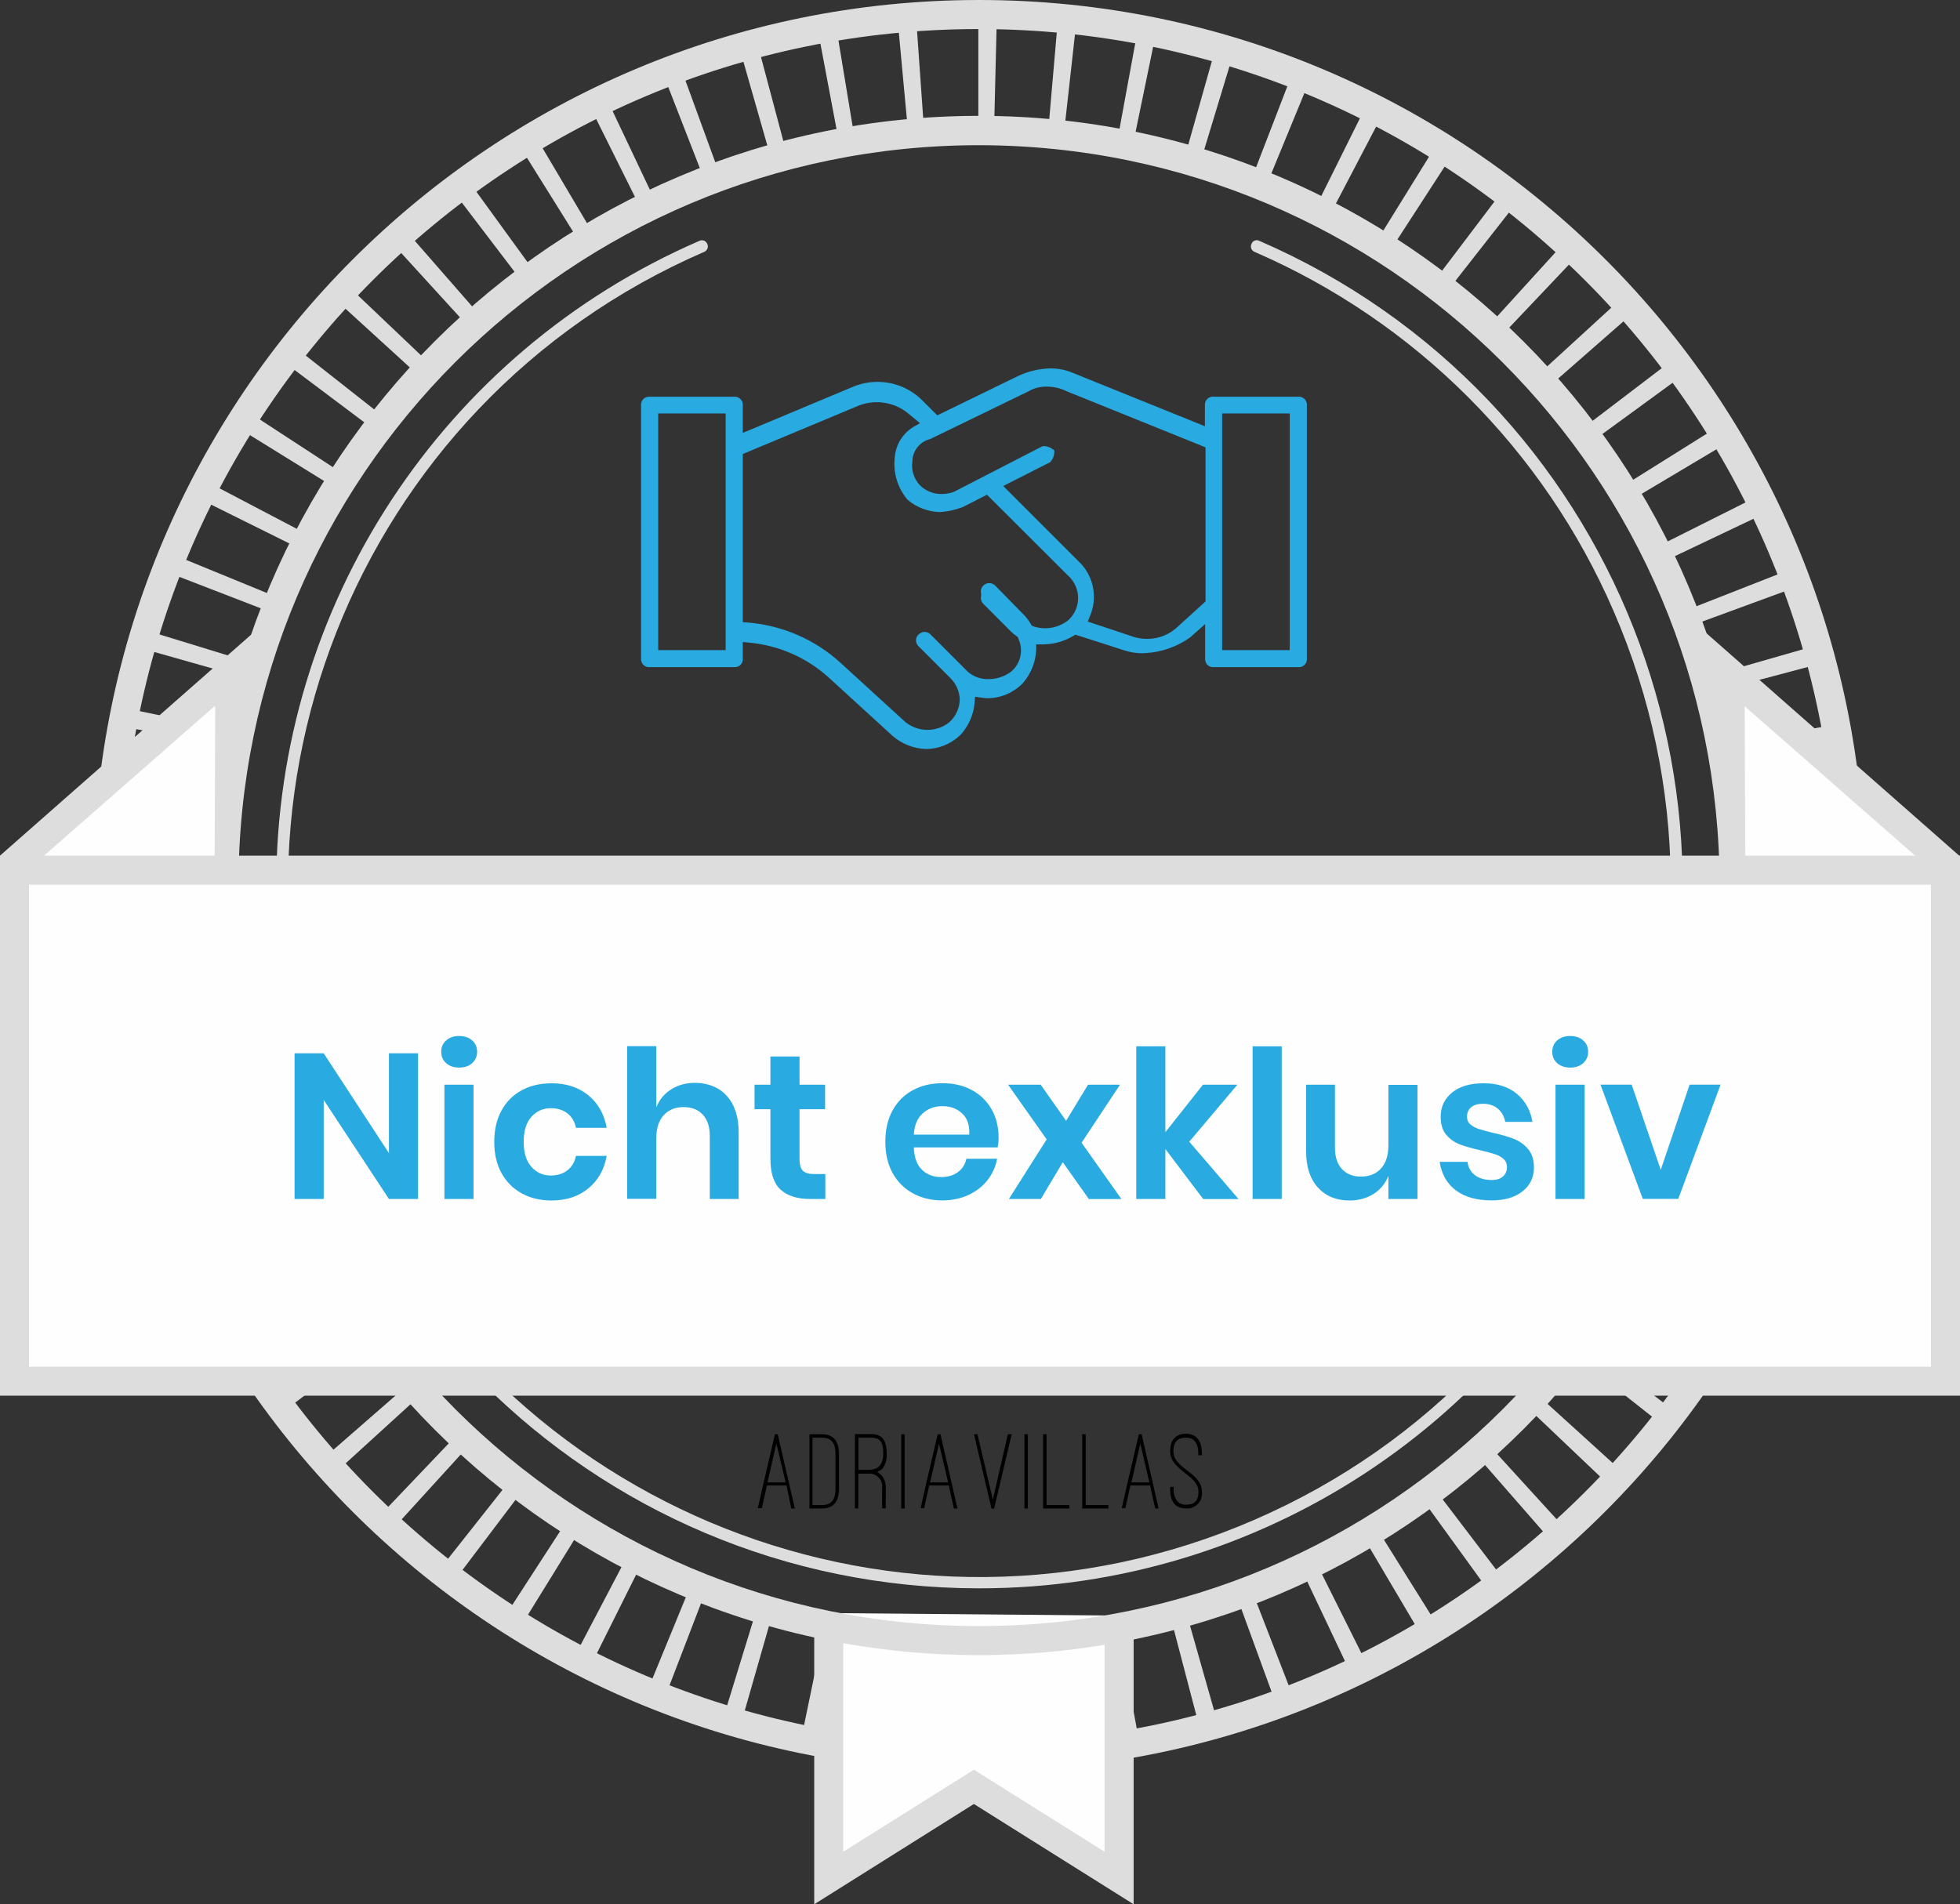
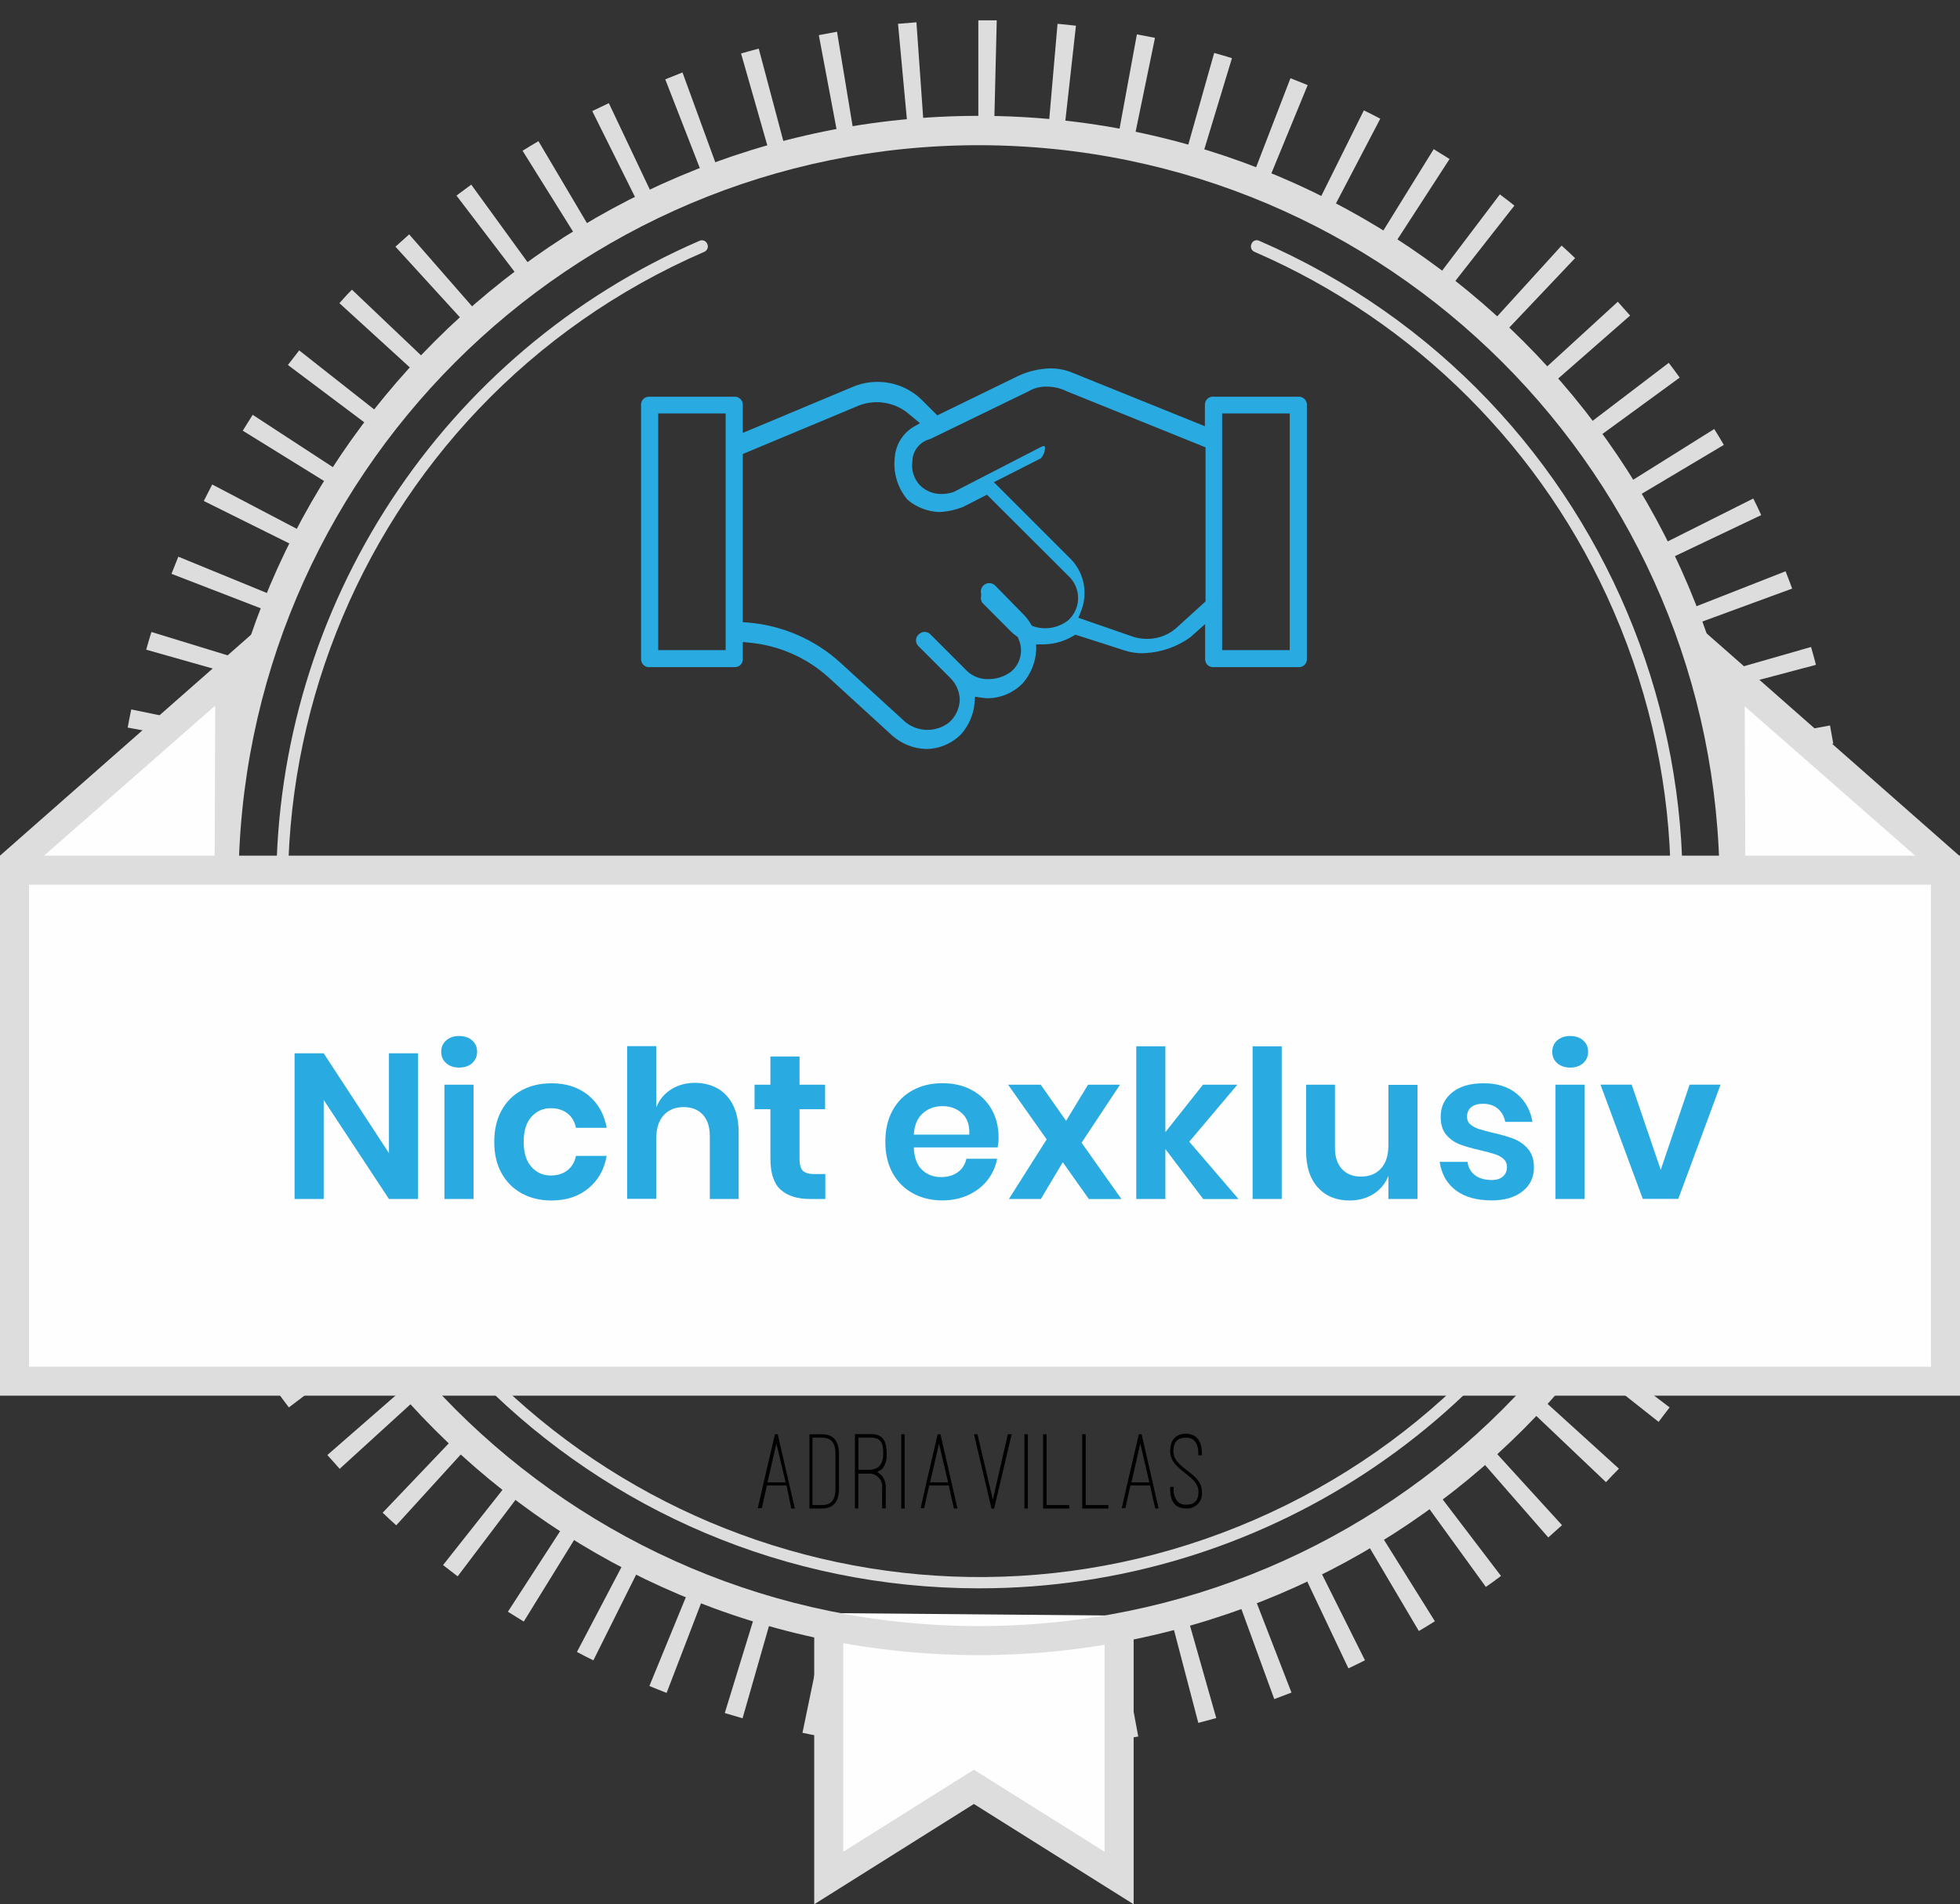
<svg xmlns="http://www.w3.org/2000/svg" version="1.1" id="Layer_1" x="0px" y="0px" viewBox="0 0 246.98 240" style="enable-background:new 0 0 246.98 240;" xml:space="preserve">
  <rect x="0" y="0" width="246.98" height="240" fill="#333333" stroke="none" />
  <style type="text/css">
	.st0{fill:#DDDDDD;}
	.st1{fill:#FEFEFE;}
	.st2{enable-background:new    ;}
	.st3{fill:#29ABE2;}
</style>
  <g id="Layer_2_1_">
    <g id="Layer_1-2">
-       <path class="st0" d="M123.37,223.24c-61.65-0.01-111.62-49.98-111.61-111.63S61.74-0.01,123.39,0    C185.03,0.01,235,49.98,235,111.62C234.93,173.24,184.99,223.17,123.37,223.24z M123.37,3.66c-59.65,0-108,48.35-108,108    s48.35,108,108,108s108-48.35,108-108l0,0C231.33,52.03,183,3.7,123.37,3.66z" />
      <path class="st0" d="M123.42,220.67L123.42,220.67c-0.76,0-1.52,0-2.27,0l0.27-13.17h2V220.67z M131.15,220.4l-0.91-13.14l2-0.17    l1.21,13.12C132.71,220.28,131.93,220.35,131.15,220.4z M113.37,220.22l-2.31-0.23l1.47-13.1c0.68,0.08,1.35,0.15,2,0.21    L113.37,220.22z M141.16,219.22l-2.14-13c0.68-0.11,1.35-0.23,2-0.36l2.41,13L141.16,219.22z M103.39,218.84    c-0.76-0.14-1.52-0.29-2.27-0.45l2.67-12.9c0.67,0.14,1.33,0.27,2,0.39L103.39,218.84z M151,217.14l-3.34-12.75    c0.67-0.17,1.33-0.35,2-0.54l3.6,12.68L151,217.14z M93.57,216.56l-2.24-0.66l3.87-12.6l2,0.58L93.57,216.56z M160.57,214.14    l-4.52-12.38c0.65-0.23,1.29-0.47,1.93-0.72l4.76,12.28L160.57,214.14z M84,213.36c-0.73-0.28-1.45-0.57-2.17-0.87l5-12.18    l1.89,0.76L84,213.36z M169.91,210.26l-5.64-11.9c0.61-0.3,1.23-0.59,1.84-0.9l5.89,11.79c-0.68,0.35-1.37,0.68-2.07,1.01H169.91z     M74.77,209.26c-0.7-0.34-1.39-0.7-2.07-1.06l6.12-11.66l1.83,0.93L74.77,209.26z M178.77,205.53l-6.7-11.34l1.74-1.06l7,11.2    c-0.67,0.42-1.33,0.83-2,1.22L178.77,205.53z M66,204.37c-0.66-0.41-1.32-0.82-2-1.24l7.17-11.06c0.58,0.38,1.15,0.74,1.74,1.1    L66,204.37z M187.23,200l-7.73-10.67c0.55-0.4,1.1-0.8,1.64-1.21l8,10.5C188.48,199.12,187.85,199.58,187.23,200z M57.67,198.67    l-1.84-1.42L64,186.91c0.53,0.42,1.07,0.84,1.62,1.25L57.67,198.67z M195.1,193.77l-8.67-9.93c0.51-0.44,1-0.9,1.52-1.36    l8.88,9.74L195.1,193.77z M49.93,192.24c-0.58-0.52-1.15-1.05-1.71-1.59l9.09-9.54c0.49,0.47,1,0.93,1.49,1.39L49.93,192.24z     M202.37,186.8l-9.55-9.08c0.47-0.5,0.94-1,1.4-1.5l9.78,8.88C203.43,185.67,202.9,186.24,202.37,186.8z M42.8,185.12    c-0.52-0.57-1-1.15-1.55-1.74l9.93-8.66c0.44,0.51,0.9,1,1.36,1.52L42.8,185.12z M209,179.2l-10.37-8.2l1.25-1.62l10.51,8    C209.92,178,209.45,178.59,209,179.2z M36.4,177.38c-0.47-0.61-0.93-1.24-1.38-1.86l10.67-7.73c0.39,0.55,0.8,1.1,1.21,1.64    L36.4,177.38z M214.84,171l-11-7.19c0.37-0.57,0.73-1.15,1.09-1.73l11.2,7C215.69,169.71,215.27,170.37,214.84,171z M30.67,169.09    c-0.41-0.67-0.81-1.33-1.2-2l11.33-6.72c0.35,0.59,0.7,1.17,1.06,1.75L30.67,169.09z M220,162.31l-11.67-6.12    c0.32-0.6,0.63-1.21,0.94-1.83l11.73,5.88C220.66,160.94,220.31,161.63,220,162.31z M25.81,160.31c-0.35-0.69-0.68-1.39-1-2.09    l11.9-5.64c0.29,0.62,0.59,1.23,0.89,1.83L25.81,160.31z M224.27,153.18l-12.18-5c0.26-0.63,0.52-1.27,0.77-1.91l12.23,4.73    c-0.28,0.74-0.57,1.47-0.87,2.18H224.27z M21.69,151.11c-0.29-0.72-0.56-1.45-0.82-2.18l12.37-4.51l0.72,1.92L21.69,151.11z     M227.63,143.69L215,139.82c0.2-0.66,0.39-1.31,0.58-2l12.67,3.61C228.08,142.2,227.86,143,227.63,143.69z M18.48,141.56    c-0.22-0.75-0.42-1.5-0.62-2.25L30.61,136c0.17,0.66,0.35,1.32,0.54,2L18.48,141.56z M230.14,133.93l-12.9-2.68    c0.14-0.67,0.27-1.34,0.4-2l13,2.4C230.45,132.41,230.3,133.17,230.14,133.93z M16.14,131.75c-0.14-0.76-0.28-1.52-0.4-2.29    l13-2.14c0.11,0.67,0.22,1.34,0.35,2L16.14,131.75z M231.73,124l-13.09-1.48c0.08-0.67,0.15-1.35,0.21-2l13.12,1.2    C231.9,122.45,231.82,123.21,231.73,124z M14.78,121.8c-0.07-0.77-0.13-1.54-0.19-2.32l13.14-0.93c0.05,0.68,0.11,1.36,0.17,2    L14.78,121.8z M232.4,113.96l-13.17-0.27c0-0.68,0-1.37,0-2v-0.2h13.18v0.2c0.02,0.7,0.01,1.48-0.01,2.25V113.96z M27.49,111.76    H14.31v-0.1c0-0.74,0-1.48,0-2.21l13.17,0.25c0,0.65,0,1.3,0,2L27.49,111.76z M219,104.61c-0.05-0.68-0.11-1.35-0.17-2l13.17-1.26    c0.07,0.77,0.13,1.54,0.19,2.32L219,104.61z M27.88,102.86l-13.12-1.19c0.07-0.77,0.15-1.54,0.23-2.31l13.1,1.47    C28,101.5,27.94,102.18,27.88,102.86z M217.96,95.86c-0.11-0.67-0.23-1.33-0.36-2l13-2.43c0.14,0.76,0.28,1.52,0.41,2.29    L217.96,95.86z M29.09,94.09l-13-2.39c0.14-0.77,0.29-1.53,0.45-2.29l12.9,2.67C29.33,92.75,29.21,93.42,29.09,94.09z     M216.09,87.17l-0.54-2l12.66-3.63c0.22,0.75,0.42,1.5,0.62,2.25L216.09,87.17z M31.09,85.47l-12.67-3.59    c0.21-0.74,0.43-1.49,0.66-2.23l12.59,3.86C31.47,84.16,31.28,84.82,31.09,85.47z M213.46,78.72c-0.23-0.64-0.47-1.27-0.72-1.91    L225,72c0.29,0.73,0.56,1.45,0.83,2.18L213.46,78.72z M33.9,77.07l-12.29-4.75c0.28-0.73,0.57-1.45,0.86-2.16l12.19,5    C34.4,75.79,34.15,76.43,33.9,77.07z M210.05,70.57c-0.29-0.62-0.59-1.23-0.9-1.83l11.78-5.91c0.35,0.69,0.69,1.39,1,2.09    L210.05,70.57z M37.48,69l-11.8-5.86c0.35-0.7,0.7-1.39,1.06-2.08l11.67,6.12C38.09,67.74,37.78,68.34,37.48,69z M205.89,62.82    c-0.35-0.59-0.7-1.17-1.06-1.75l11.18-7c0.41,0.65,0.81,1.31,1.21,2L205.89,62.82z M41.79,61.21l-11.2-6.93    c0.41-0.66,0.82-1.32,1.25-2l11,7.18C42.51,60.06,42.15,60.63,41.79,61.21z M201,55.37c-0.4-0.55-0.81-1.1-1.22-1.64l10.5-8    c0.46,0.61,0.93,1.23,1.38,1.86L201,55.37z M46.8,53.9L36.28,46c0.47-0.62,0.94-1.23,1.42-1.84l10.35,8.15    C47.63,52.81,47.21,53.36,46.8,53.9z M195.5,48.45c-0.45-0.51-0.9-1-1.36-1.52l9.72-8.9c0.53,0.58,1,1.15,1.55,1.74L195.5,48.45z     M52.5,47.09l-9.73-8.88c0.52-0.57,1-1.14,1.58-1.7l9.55,9.08c-0.52,0.49-0.99,0.99-1.45,1.5H52.5z M189.42,42.09l-1.5-1.4    l8.86-9.74c0.58,0.52,1.14,1.05,1.7,1.58L189.42,42.09z M58.71,40.82l-8.88-9.73l1.73-1.55l8.67,9.92    C59.72,39.9,59.22,40.36,58.71,40.82z M182.71,36.27L181.05,35L189,24.5c0.62,0.46,1.23,0.93,1.83,1.41L182.71,36.27z     M65.52,35.15l-8-10.5c0.62-0.47,1.24-0.93,1.86-1.38l7.74,10.66L65.52,35.15z M175.46,31.15L173.73,30l6.93-11.2    c0.66,0.41,1.32,0.82,2,1.24L175.46,31.15z M72.81,30.15L65.85,19c0.66-0.41,1.32-0.82,2-1.21l6.71,11.34L72.81,30.15z     M167.81,26.66L166,25.7l5.86-11.79c0.7,0.34,1.39,0.69,2.07,1.05L167.81,26.66z M80.52,25.84L74.63,14l2.09-1l5.64,11.9    c-0.61,0.31-1.23,0.61-1.83,0.92L80.52,25.84z M159.77,22.91l-1.9-0.76l4.74-12.29c0.73,0.28,1.45,0.57,2.17,0.87L159.77,22.91z     M88.6,22.25L83.83,10L86,9.13l4.52,12.38c-0.64,0.23-1.28,0.49-1.91,0.72L88.6,22.25z M151.42,19.92l-2-0.57L153,6.67    c0.75,0.21,1.5,0.43,2.24,0.66L151.42,19.92z M97,19.41L93.38,6.74c0.74-0.21,1.49-0.42,2.23-0.61L99,18.87    C98.33,19.04,97.67,19.22,97,19.41z M142.87,17.72c-0.67-0.14-1.33-0.27-2-0.39l2.39-13l2.28,0.44L142.87,17.72z M105.62,17.38    l-2.44-12.95L105.47,4l2.15,13C106.95,17.12,106.28,17.25,105.62,17.38L105.62,17.38z M134.12,16.33l-2-0.2L133.26,3    c0.77,0.07,1.55,0.15,2.32,0.24L134.12,16.33z M114.38,16.15L113.16,3l2.32-0.19L116.41,16C115.73,16,115.05,16.09,114.38,16.15    L114.38,16.15z M125.28,15.75h-2V2.56h0.15h2.17L125.28,15.75z" />
      <polygon class="st1" points="104.43,203.3 104.43,236.69 122.72,225.2 141.02,236.69 141.02,203.62   " />
      <polygon class="st0" points="142.85,240 122.72,227.36 102.6,240 102.6,204.72 106.26,204.72 106.26,233.38 122.72,223.04     139.19,233.38 139.19,204.72 142.85,204.72   " />
      <path class="st0" d="M123.37,208.6c-53.57,0-97-43.43-97-97s43.43-97,97-97s97,43.43,97,97v0    C220.32,165.15,176.92,208.55,123.37,208.6z M123.37,18.3c-51.54,0-93.32,41.78-93.32,93.32s41.78,93.32,93.32,93.32    s93.32-41.78,93.32-93.32C216.63,60.1,174.89,18.36,123.37,18.3z" />
      <path class="st0" d="M123.37,200.18c-48.92,0-88.57-39.66-88.56-88.58c0-35.28,20.95-67.2,53.31-81.24    c0.35-0.18,0.79-0.04,0.97,0.31c0.01,0.02,0.02,0.04,0.03,0.07c0.18,0.36,0.03,0.8-0.33,0.98c-0.02,0.01-0.03,0.02-0.05,0.02    c-44.13,19.15-64.38,70.44-45.23,114.57s70.44,64.38,114.57,45.23s64.38-70.44,45.23-114.57c-8.79-20.27-24.96-36.44-45.23-45.23    c-0.37-0.15-0.55-0.58-0.4-0.95c0.01-0.02,0.01-0.03,0.02-0.05c0.14-0.37,0.54-0.56,0.91-0.42c0.03,0.01,0.06,0.02,0.09,0.04    c44.87,19.47,65.46,71.63,45.99,116.51c-14.04,32.37-45.96,53.31-81.24,53.31L123.37,200.18z" />
      <polygon class="st1" points="29.63,109.56 29.63,98.93 33.21,81.13 1.82,109.34   " />
      <polygon class="st0" points="2.46,110.55 0,107.84 35.04,77 29.89,100.69 29.9,110.1 27.04,110.07 27.12,88.93   " />
      <polygon class="st1" points="217.34,109.64 217.34,99.01 213.76,81.21 245.15,109.42   " />
      <polygon class="st0" points="244.51,110.63 246.97,107.92 211.93,77.08 217.08,100.77 217.07,110.18 219.93,110.15 219.85,89.01       " />
      <rect x="1.83" y="109.67" class="st1" width="243.32" height="64.41" />
      <path class="st0" d="M247,175.9H0v-68.06h247V175.9z M3.66,172.25h239.66V111.5H3.66V172.25z" />
      <g class="st2">
        <path class="st3" d="M52.68,151.11h-3.67l-8.22-12.48v12.48h-3.67v-18.36h3.67l8.22,12.58v-12.58h3.67V151.11z" />
        <path class="st3" d="M56.22,131.13c0.42-0.37,0.96-0.56,1.64-0.56s1.22,0.19,1.64,0.56c0.42,0.37,0.62,0.85,0.62,1.44     c0,0.57-0.21,1.04-0.62,1.42c-0.42,0.37-0.96,0.56-1.64,0.56s-1.22-0.19-1.64-0.56c-0.42-0.37-0.62-0.84-0.62-1.42     C55.59,131.98,55.8,131.5,56.22,131.13z M59.67,136.71v14.4h-3.67v-14.4H59.67z" />
        <path class="st3" d="M74.12,138.03c1.24,1.01,2.02,2.38,2.33,4.11h-3.87c-0.16-0.76-0.51-1.37-1.07-1.81     c-0.56-0.44-1.26-0.66-2.11-0.66c-0.97,0-1.78,0.36-2.43,1.08c-0.65,0.72-0.98,1.77-0.98,3.16s0.33,2.44,0.98,3.16     c0.65,0.72,1.46,1.08,2.43,1.08c0.85,0,1.55-0.22,2.11-0.66c0.55-0.44,0.91-1.04,1.07-1.81h3.87c-0.31,1.73-1.09,3.1-2.33,4.11     c-1.24,1.01-2.79,1.51-4.64,1.51c-1.4,0-2.65-0.3-3.74-0.9c-1.09-0.6-1.94-1.45-2.55-2.56c-0.61-1.11-0.91-2.42-0.91-3.93     s0.3-2.82,0.91-3.94c0.61-1.12,1.46-1.97,2.55-2.56c1.09-0.59,2.34-0.88,3.74-0.88C71.33,136.52,72.88,137.03,74.12,138.03z" />
        <path class="st3" d="M91.6,138.14c0.99,1.09,1.48,2.63,1.48,4.6v8.37h-3.64v-7.96c0-1.14-0.29-2.03-0.88-2.67     c-0.59-0.63-1.4-0.95-2.42-0.95c-1.04,0-1.87,0.34-2.5,1.01c-0.62,0.68-0.94,1.65-0.94,2.91v7.64h-3.67v-19.24h3.67v7.72     c0.38-0.97,1.01-1.73,1.88-2.28s1.89-0.82,3.03-0.82C89.29,136.5,90.61,137.04,91.6,138.14z" />
        <path class="st3" d="M104,147.96v3.15h-1.92c-1.61,0-2.85-0.39-3.71-1.17c-0.86-0.78-1.29-2.08-1.29-3.9v-6.24h-2v-3.09h2v-3.56     h3.67v3.56h3.22v3.09h-3.22v6.29c0,0.69,0.14,1.18,0.42,1.46s0.75,0.42,1.4,0.42H104z" />
        <path class="st3" d="M125.71,144.61h-10.56c0.05,1.28,0.4,2.23,1.04,2.83c0.64,0.61,1.44,0.91,2.39,0.91     c0.85,0,1.56-0.21,2.12-0.62s0.92-0.98,1.08-1.69h3.87c-0.19,1.01-0.6,1.91-1.22,2.7c-0.62,0.8-1.43,1.42-2.41,1.87     c-0.98,0.45-2.07,0.68-3.26,0.68c-1.4,0-2.65-0.3-3.74-0.9c-1.09-0.6-1.94-1.45-2.55-2.56c-0.61-1.11-0.91-2.42-0.91-3.93     s0.3-2.82,0.91-3.94c0.61-1.12,1.46-1.97,2.55-2.56c1.09-0.59,2.34-0.88,3.74-0.88c1.42,0,2.67,0.29,3.73,0.88     c1.07,0.59,1.89,1.4,2.47,2.43c0.58,1.03,0.87,2.21,0.87,3.52C125.84,143.73,125.8,144.14,125.71,144.61z M121.23,140.32     c-0.67-0.61-1.49-0.91-2.46-0.91c-0.99,0-1.82,0.3-2.5,0.91c-0.68,0.61-1.05,1.5-1.12,2.68h6.99     C122.2,141.82,121.89,140.93,121.23,140.32z" />
        <path class="st3" d="M137.2,151.11l-3.28-4.63l-2.76,4.63h-4.03l4.76-7.51l-4.86-6.89h4.11l3.2,4.55l2.76-4.55h4.03l-4.84,7.31     l5.02,7.1H137.2z" />
        <path class="st3" d="M151.61,151.11l-4.76-6.29v6.29h-3.67v-19.24h3.67v10.82l4.73-5.98h4.34l-6.06,7.18l6.21,7.23H151.61z" />
        <path class="st3" d="M161.51,131.87v19.24h-3.67v-19.24H161.51z" />
        <path class="st3" d="M178.62,136.71v14.4h-3.67v-2.91c-0.38,0.97-1.01,1.73-1.88,2.28s-1.88,0.82-3.03,0.82     c-1.66,0-2.99-0.55-3.98-1.64s-1.48-2.62-1.48-4.58v-8.37h3.64v7.96c0,1.14,0.29,2.03,0.88,2.67c0.59,0.63,1.39,0.95,2.39,0.95     c1.06,0,1.9-0.34,2.52-1.01c0.62-0.68,0.94-1.65,0.94-2.91v-7.64H178.62z" />
        <path class="st3" d="M191.13,137.85c1.06,0.88,1.72,2.06,1.98,3.54h-3.43c-0.14-0.69-0.45-1.25-0.94-1.66     c-0.49-0.42-1.12-0.62-1.9-0.62c-0.62,0-1.11,0.15-1.46,0.44c-0.35,0.29-0.52,0.69-0.52,1.2c0,0.4,0.14,0.72,0.42,0.96     c0.28,0.24,0.62,0.43,1.04,0.57s1.01,0.3,1.79,0.49c1.09,0.24,1.98,0.5,2.67,0.77c0.68,0.27,1.27,0.69,1.77,1.27     s0.74,1.36,0.74,2.35c0,1.23-0.48,2.23-1.44,2.99s-2.26,1.14-3.89,1.14c-1.87,0-3.37-0.42-4.5-1.26     c-1.13-0.84-1.81-2.04-2.05-3.6h3.51c0.09,0.71,0.4,1.27,0.94,1.68s1.24,0.61,2.11,0.61c0.62,0,1.1-0.15,1.43-0.46     c0.33-0.3,0.49-0.7,0.49-1.18c0-0.42-0.14-0.75-0.43-1.01s-0.64-0.46-1.07-0.6s-1.03-0.3-1.81-0.49     c-1.08-0.24-1.95-0.49-2.61-0.74s-1.24-0.65-1.72-1.21c-0.48-0.55-0.71-1.32-0.71-2.29c0-1.25,0.48-2.26,1.43-3.04     s2.27-1.17,3.95-1.17C188.67,136.52,190.07,136.97,191.13,137.85z" />
        <path class="st3" d="M196.22,131.13c0.42-0.37,0.96-0.56,1.64-0.56c0.68,0,1.22,0.19,1.64,0.56c0.42,0.37,0.62,0.85,0.62,1.44     c0,0.57-0.21,1.04-0.62,1.42c-0.42,0.37-0.96,0.56-1.64,0.56c-0.68,0-1.22-0.19-1.64-0.56c-0.42-0.37-0.62-0.84-0.62-1.42     C195.6,131.98,195.81,131.5,196.22,131.13z M199.68,136.71v14.4h-3.67v-14.4H199.68z" />
        <path class="st3" d="M209.27,147.44l3.64-10.74h3.9l-5.33,14.4h-4.47l-5.33-14.4h3.93L209.27,147.44z" />
      </g>
      <path d="M118.33,181.94l1.14,4.89h-2.27L118.33,181.94z M120.2,190.12h0.45l-2.14-9.36h-0.35l-1.42,6.07l0,0l-0.73,3.25h0.44    l0.64-2.86h2.47L120.2,190.12z M114,180.76h-0.43v9.36H114L114,180.76z M108.17,181.19h1.53c1.24,0,1.6,0.58,1.6,2    s-0.64,2.06-1.88,2.06h-1.25V181.19z M111.62,187.51c0.03-0.61-0.19-1.21-0.63-1.65c-0.14-0.14-0.3-0.25-0.47-0.34    c0.25-0.1,0.49-0.25,0.69-0.43c0.39-0.54,0.57-1.2,0.52-1.86c0-1.71-0.53-2.49-2-2.49h-2v9.37h0.43v-4.38h1.25    c0.89-0.08,1.67,0.57,1.75,1.45c0.01,0.11,0.01,0.22,0,0.33v2.6h0.45L111.62,187.51z M103.55,181.19c1.21,0,1.73,0.65,1.73,2.1    v4.3c0,1.45-0.52,2.1-1.73,2.1h-1.17v-8.5L103.55,181.19z M103.55,190.12c1.49,0,2.17-0.86,2.17-2.53v-4.3    c0-1.67-0.68-2.53-2.17-2.53H102v9.36H103.55z M97.83,181.94l1.17,4.89h-2.29L97.83,181.94z M99.71,190.12h0.45L98,180.76h-0.35    l-1.42,6.07l0,0l-0.74,3.25H96l0.64-2.86h2.47L99.71,190.12z" />
      <path d="M147.45,187.64c0,1.65,0.67,2.47,2,2.47c1.03,0.08,1.93-0.69,2.01-1.72c0.01-0.14,0.01-0.28-0.01-0.41    c0-2.4-3.59-2.85-3.59-5.07c0-1.21,0.57-1.72,1.57-1.72s1.57,0.64,1.57,2v0.22h0.45v-0.22c0-1.61-0.7-2.49-2-2.49s-2,0.81-2,2.21    c0,2.42,3.57,3,3.57,5.07c0,1.24-0.57,1.66-1.57,1.66c-0.36,0.02-0.72-0.1-1-0.34c-0.42-0.46-0.62-1.08-0.55-1.7v-0.21h-0.43    L147.45,187.64z M143.69,181.94l1.14,4.89h-2.26L143.69,181.94z M145.57,190.12H146l-2.14-9.36h-0.35l-1.42,6.07l0,0l-0.74,3.25    h0.45l0.64-2.86h2.47L145.57,190.12z M139.67,189.69h-2.86v-8.93h-0.44v9.36h3.3V189.69z M134.75,189.69h-2.87v-8.93h-0.44v9.36    h3.31V189.69z M129.52,180.76h-0.43v9.36h0.43V180.76z M123.17,180.76h-0.44l2.21,9.37h0.33l2.21-9.37H127l-1.89,8.24    L123.17,180.76z" />
-       <path class="st3" d="M116.69,94.4c-1.55-0.05-3.03-0.63-4.2-1.64l-8.12-7.42c-2.77-2.49-6.28-4.02-10-4.35l-0.77-0.08V83    c0.05,0.55-0.36,1.03-0.91,1.08c-0.06,0-0.11,0-0.17,0H81.86c-0.55,0.05-1.03-0.36-1.08-0.91c0-0.06,0-0.11,0-0.17V51    c0-0.55,0.44-1,1-1c0.03,0,0.06,0,0.08,0h10.66c0.55-0.04,1.03,0.37,1.08,0.92c0,0.03,0,0.06,0,0.08v3.56l13.76-5.76    c1.01-0.44,2.09-0.67,3.19-0.67c2.11-0.01,4.14,0.82,5.64,2.3l1.92,1.92l10.26-5c1.26-0.57,2.62-0.89,4-0.92    c0.98,0,1.95,0.19,2.85,0.58l16.61,6.71V51c0-0.55,0.44-1,0.99-1.01c0.04,0,0.08,0,0.12,0.01h10.66c0.55-0.04,1.03,0.37,1.08,0.92    c0,0.03,0,0.06,0,0.08v32c0.05,0.55-0.36,1.03-0.91,1.08c-0.06,0-0.11,0-0.17,0h-10.66c-0.55,0.05-1.03-0.36-1.08-0.91    c0-0.06,0-0.11,0-0.17v-4.35L150,80.31c-1.65,1.19-3.6,1.88-5.63,2c-0.89,0.06-1.77-0.05-2.62-0.32l-6.23-2l-0.27,0.15    c-1.11,0.67-2.38,1.04-3.68,1.07h-1v0.7c-0.07,1.55-0.67,3.03-1.69,4.2c-1.15,1.18-2.72,1.86-4.37,1.89c-0.3,0-0.6-0.03-0.9-0.08    l-0.74-0.11l-0.06,0.75c-0.12,1.46-0.71,2.84-1.67,3.94C119.97,93.7,118.37,94.39,116.69,94.4z M94.24,78.46    c4.34,0.35,8.45,2.14,11.67,5.07l8.17,7.47c1.6,1.3,3.89,1.32,5.52,0.05c0.82-0.73,1.31-1.77,1.34-2.87    c-0.03-1.07-0.49-2.08-1.27-2.81l-3.91-3.91c-0.41-0.37-0.45-1-0.09-1.41c0.03-0.03,0.06-0.06,0.09-0.09    c0.2-0.2,0.47-0.32,0.75-0.32c0.28,0,0.56,0.12,0.75,0.33l4.62,4.62c0.72,0.67,1.68,1.03,2.67,1c1.03,0.01,2.03-0.32,2.86-0.94    c1.21-1.01,1.59-2.72,0.92-4.15l-0.07-0.21l-0.18-0.13c-0.21-0.14-0.41-0.3-0.59-0.47l-3.55-3.56c-0.28-0.25-0.4-0.63-0.31-1    v-0.15v-0.15c-0.15-0.56,0.18-1.15,0.74-1.3c0.38-0.1,0.79,0.01,1.06,0.3l3.57,3.64c0.34,0.35,0.64,0.74,0.88,1.16l0.13,0.23    l0.24,0.09c0.46,0.15,0.94,0.23,1.42,0.23c1.03,0.01,2.03-0.32,2.86-0.94c1.59-1.36,1.77-3.74,0.41-5.33    c-0.1-0.12-0.21-0.23-0.33-0.34l-10.24-10.22l-3,1.53c-0.96,0.38-1.97,0.6-3,0.66c-1.47-0.06-2.87-0.6-4-1.54    c-1.28-1.51-1.87-3.49-1.61-5.45c0.14-1.53,0.99-2.9,2.29-3.71l0.88-0.5l-1.28-1.06c-1.75-1.56-4.21-2.01-6.4-1.18L93.6,57.22    v21.19L94.24,78.46z M162.52,81.94V52.11H154v29.83H162.52z M91.44,81.94V52.11h-8.5v29.83H91.44z M142.44,80.13    c0.66,0.26,1.36,0.39,2.07,0.39c1.5,0.02,2.94-0.57,4-1.63l3.4-3.09V56.38l-17.5-7.07c-0.78-0.39-1.65-0.58-2.52-0.58    c-0.82-0.02-1.63,0.19-2.33,0.61l-12.36,6c-1.29,0.32-2.2,1.46-2.23,2.79c-0.16,1.09,0.18,2.19,0.92,3    c0.73,0.74,1.73,1.15,2.77,1.13c0.51,0,1.02-0.09,1.5-0.25l11.12-5.73c0.1-0.04,0.2-0.06,0.31-0.06c0.43,0.03,0.85,0.2,1.18,0.48    l0.09,0.08v0.13c0,0.5-0.19,0.97-0.53,1.34l0,0l-5.91,3l9.74,9.74c1.69,1.78,2.15,4.39,1.19,6.65l-0.28,0.7L142.44,80.13z" />
+       <path class="st3" d="M116.69,94.4c-1.55-0.05-3.03-0.63-4.2-1.64l-8.12-7.42c-2.77-2.49-6.28-4.02-10-4.35l-0.77-0.08V83    c0.05,0.55-0.36,1.03-0.91,1.08c-0.06,0-0.11,0-0.17,0H81.86c-0.55,0.05-1.03-0.36-1.08-0.91c0-0.06,0-0.11,0-0.17V51    c0-0.55,0.44-1,1-1c0.03,0,0.06,0,0.08,0h10.66c0.55-0.04,1.03,0.37,1.08,0.92c0,0.03,0,0.06,0,0.08v3.56l13.76-5.76    c1.01-0.44,2.09-0.67,3.19-0.67c2.11-0.01,4.14,0.82,5.64,2.3l1.92,1.92l10.26-5c1.26-0.57,2.62-0.89,4-0.92    c0.98,0,1.95,0.19,2.85,0.58l16.61,6.71V51c0-0.55,0.44-1,0.99-1.01c0.04,0,0.08,0,0.12,0.01h10.66c0.55-0.04,1.03,0.37,1.08,0.92    c0,0.03,0,0.06,0,0.08v32c0.05,0.55-0.36,1.03-0.91,1.08c-0.06,0-0.11,0-0.17,0h-10.66c-0.55,0.05-1.03-0.36-1.08-0.91    c0-0.06,0-0.11,0-0.17v-4.35L150,80.31c-1.65,1.19-3.6,1.88-5.63,2c-0.89,0.06-1.77-0.05-2.62-0.32l-6.23-2l-0.27,0.15    c-1.11,0.67-2.38,1.04-3.68,1.07h-1v0.7c-0.07,1.55-0.67,3.03-1.69,4.2c-1.15,1.18-2.72,1.86-4.37,1.89c-0.3,0-0.6-0.03-0.9-0.08    l-0.74-0.11l-0.06,0.75c-0.12,1.46-0.71,2.84-1.67,3.94C119.97,93.7,118.37,94.39,116.69,94.4z M94.24,78.46    c4.34,0.35,8.45,2.14,11.67,5.07l8.17,7.47c1.6,1.3,3.89,1.32,5.52,0.05c0.82-0.73,1.31-1.77,1.34-2.87    c-0.03-1.07-0.49-2.08-1.27-2.81l-3.91-3.91c-0.41-0.37-0.45-1-0.09-1.41c0.03-0.03,0.06-0.06,0.09-0.09    c0.2-0.2,0.47-0.32,0.75-0.32c0.28,0,0.56,0.12,0.75,0.33l4.62,4.62c0.72,0.67,1.68,1.03,2.67,1c1.03,0.01,2.03-0.32,2.86-0.94    c1.21-1.01,1.59-2.72,0.92-4.15l-0.07-0.21l-0.18-0.13c-0.21-0.14-0.41-0.3-0.59-0.47l-3.55-3.56c-0.28-0.25-0.4-0.63-0.31-1    v-0.15v-0.15c-0.15-0.56,0.18-1.15,0.74-1.3c0.38-0.1,0.79,0.01,1.06,0.3l3.57,3.64c0.34,0.35,0.64,0.74,0.88,1.16l0.13,0.23    l0.24,0.09c0.46,0.15,0.94,0.23,1.42,0.23c1.03,0.01,2.03-0.32,2.86-0.94c1.59-1.36,1.77-3.74,0.41-5.33    c-0.1-0.12-0.21-0.23-0.33-0.34l-10.24-10.22l-3,1.53c-0.96,0.38-1.97,0.6-3,0.66c-1.47-0.06-2.87-0.6-4-1.54    c-1.28-1.51-1.87-3.49-1.61-5.45c0.14-1.53,0.99-2.9,2.29-3.71l0.88-0.5l-1.28-1.06c-1.75-1.56-4.21-2.01-6.4-1.18L93.6,57.22    v21.19L94.24,78.46z M162.52,81.94V52.11H154v29.83H162.52z M91.44,81.94V52.11h-8.5v29.83H91.44z M142.44,80.13    c0.66,0.26,1.36,0.39,2.07,0.39c1.5,0.02,2.94-0.57,4-1.63l3.4-3.09V56.38l-17.5-7.07c-0.78-0.39-1.65-0.58-2.52-0.58    c-0.82-0.02-1.63,0.19-2.33,0.61l-12.36,6c-1.29,0.32-2.2,1.46-2.23,2.79c-0.16,1.09,0.18,2.19,0.92,3    c0.73,0.74,1.73,1.15,2.77,1.13c0.51,0,1.02-0.09,1.5-0.25l11.12-5.73c0.1-0.04,0.2-0.06,0.31-0.06l0.09,0.08v0.13c0,0.5-0.19,0.97-0.53,1.34l0,0l-5.91,3l9.74,9.74c1.69,1.78,2.15,4.39,1.19,6.65l-0.28,0.7L142.44,80.13z" />
    </g>
  </g>
</svg>